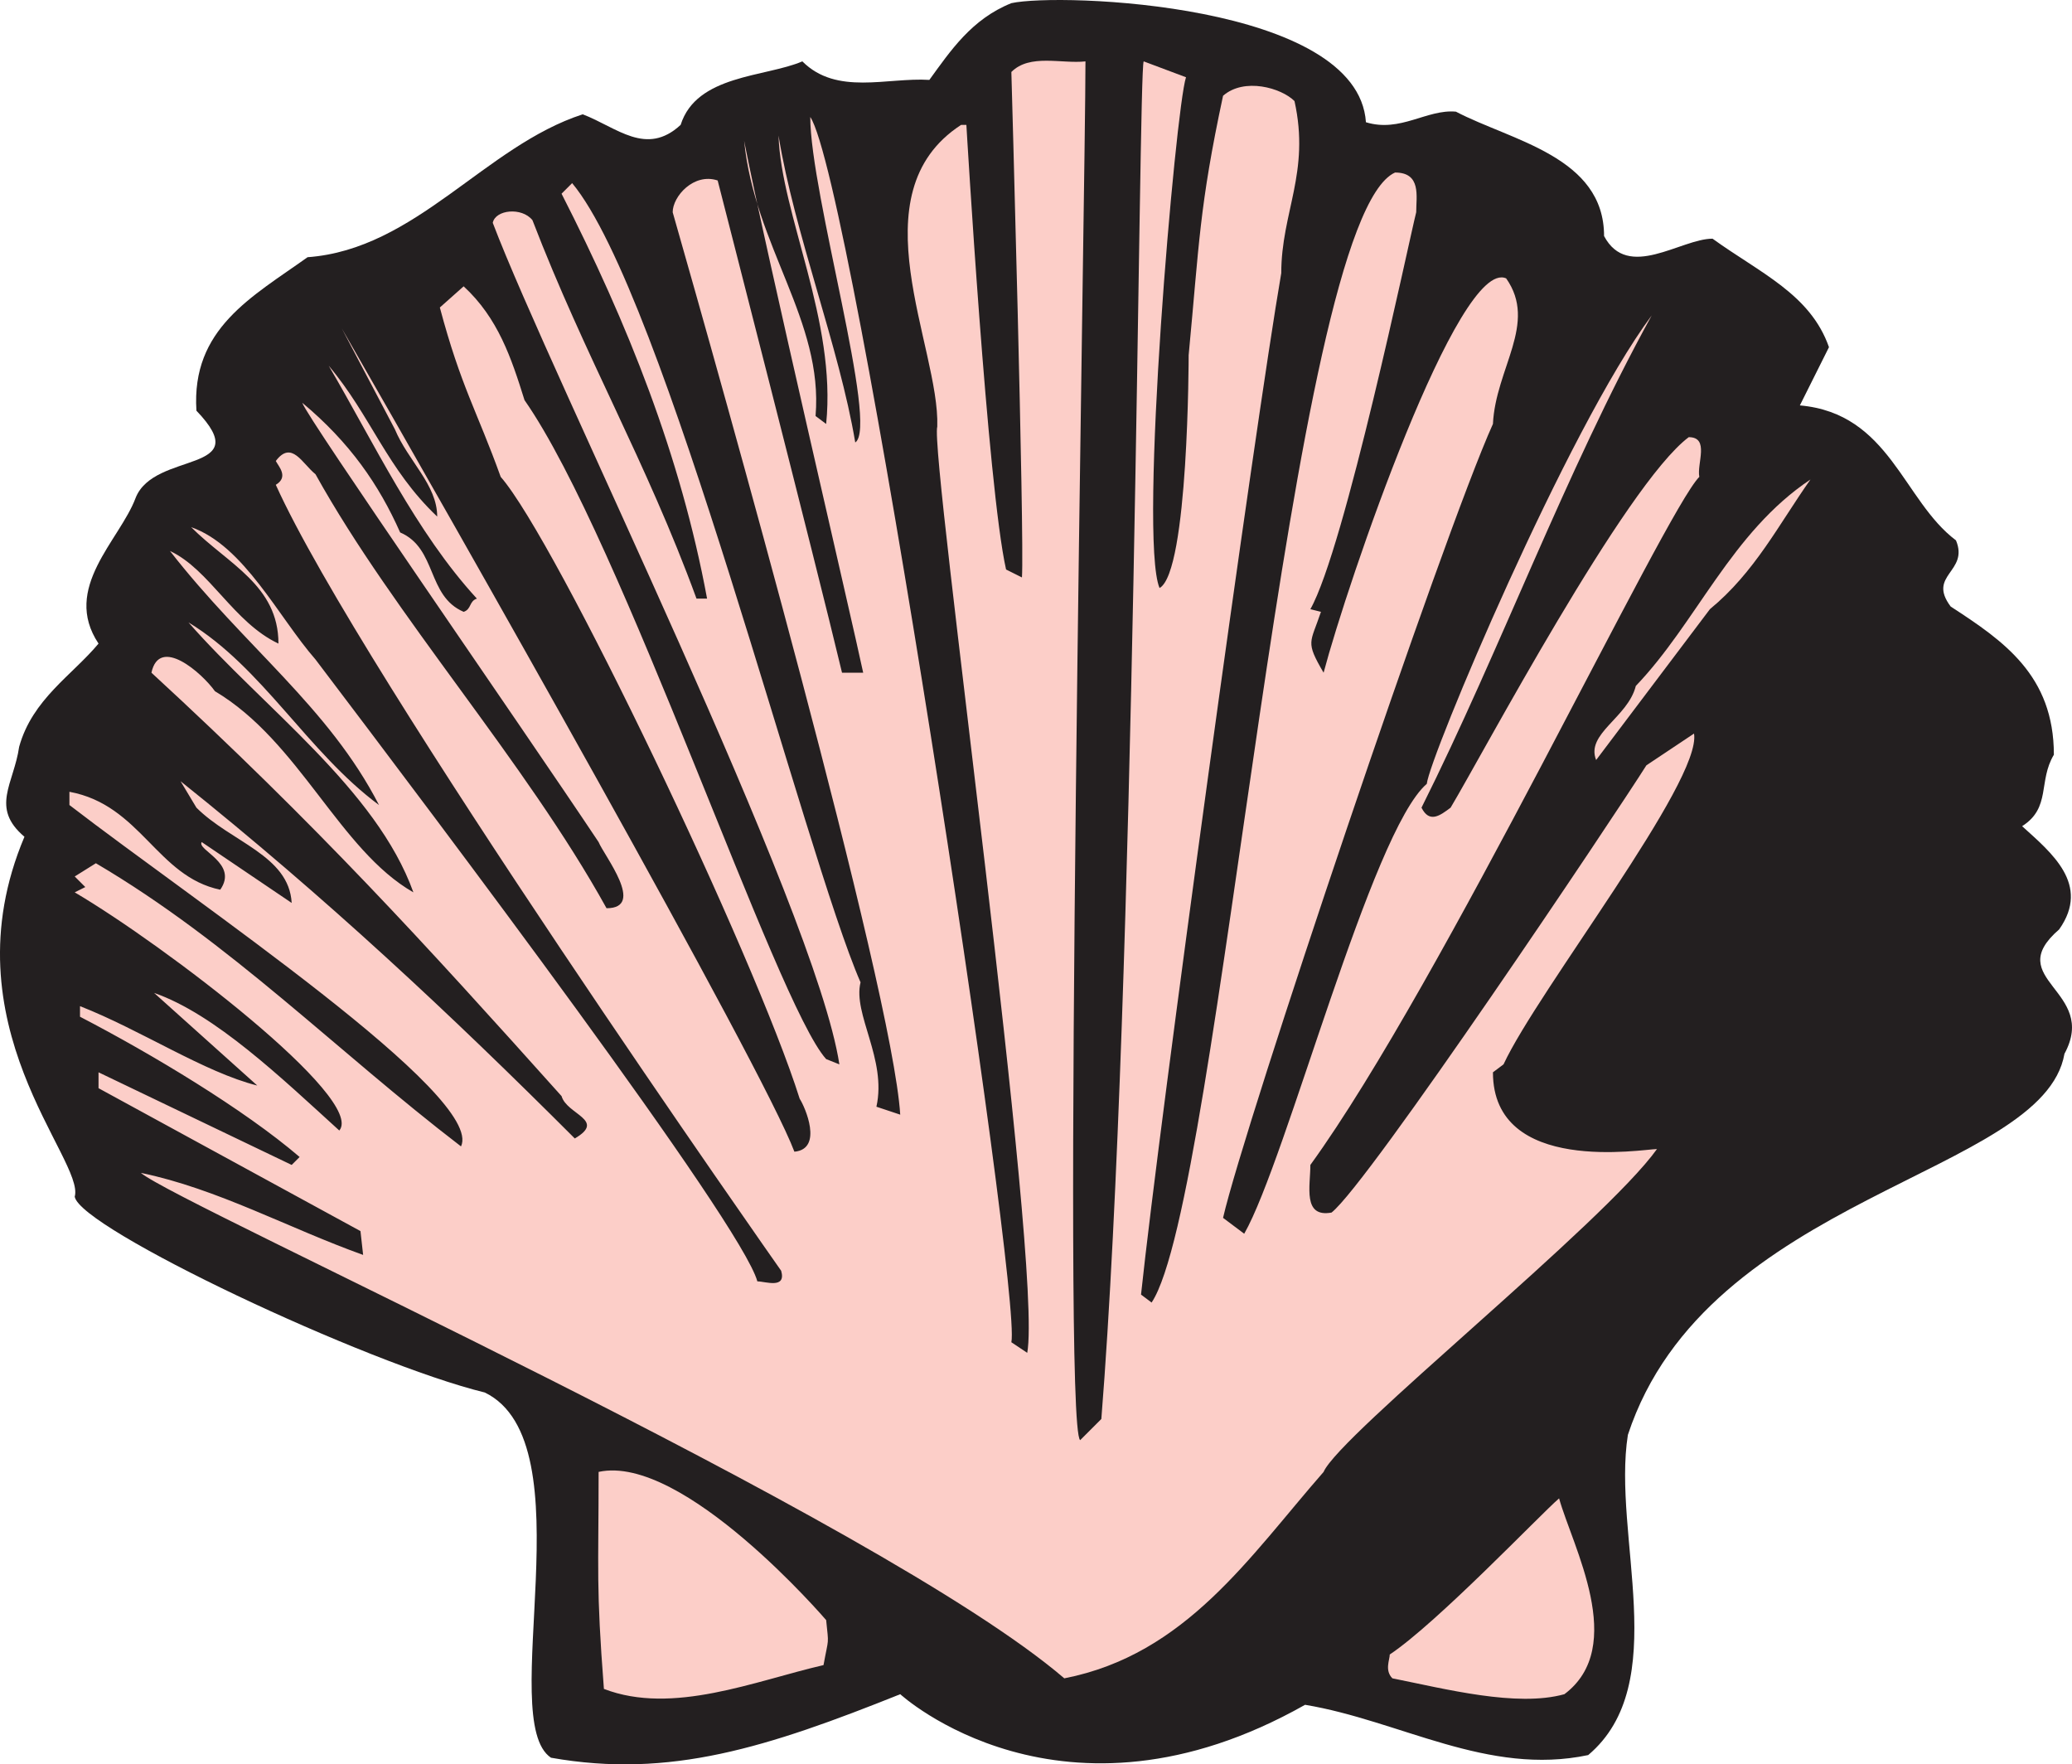
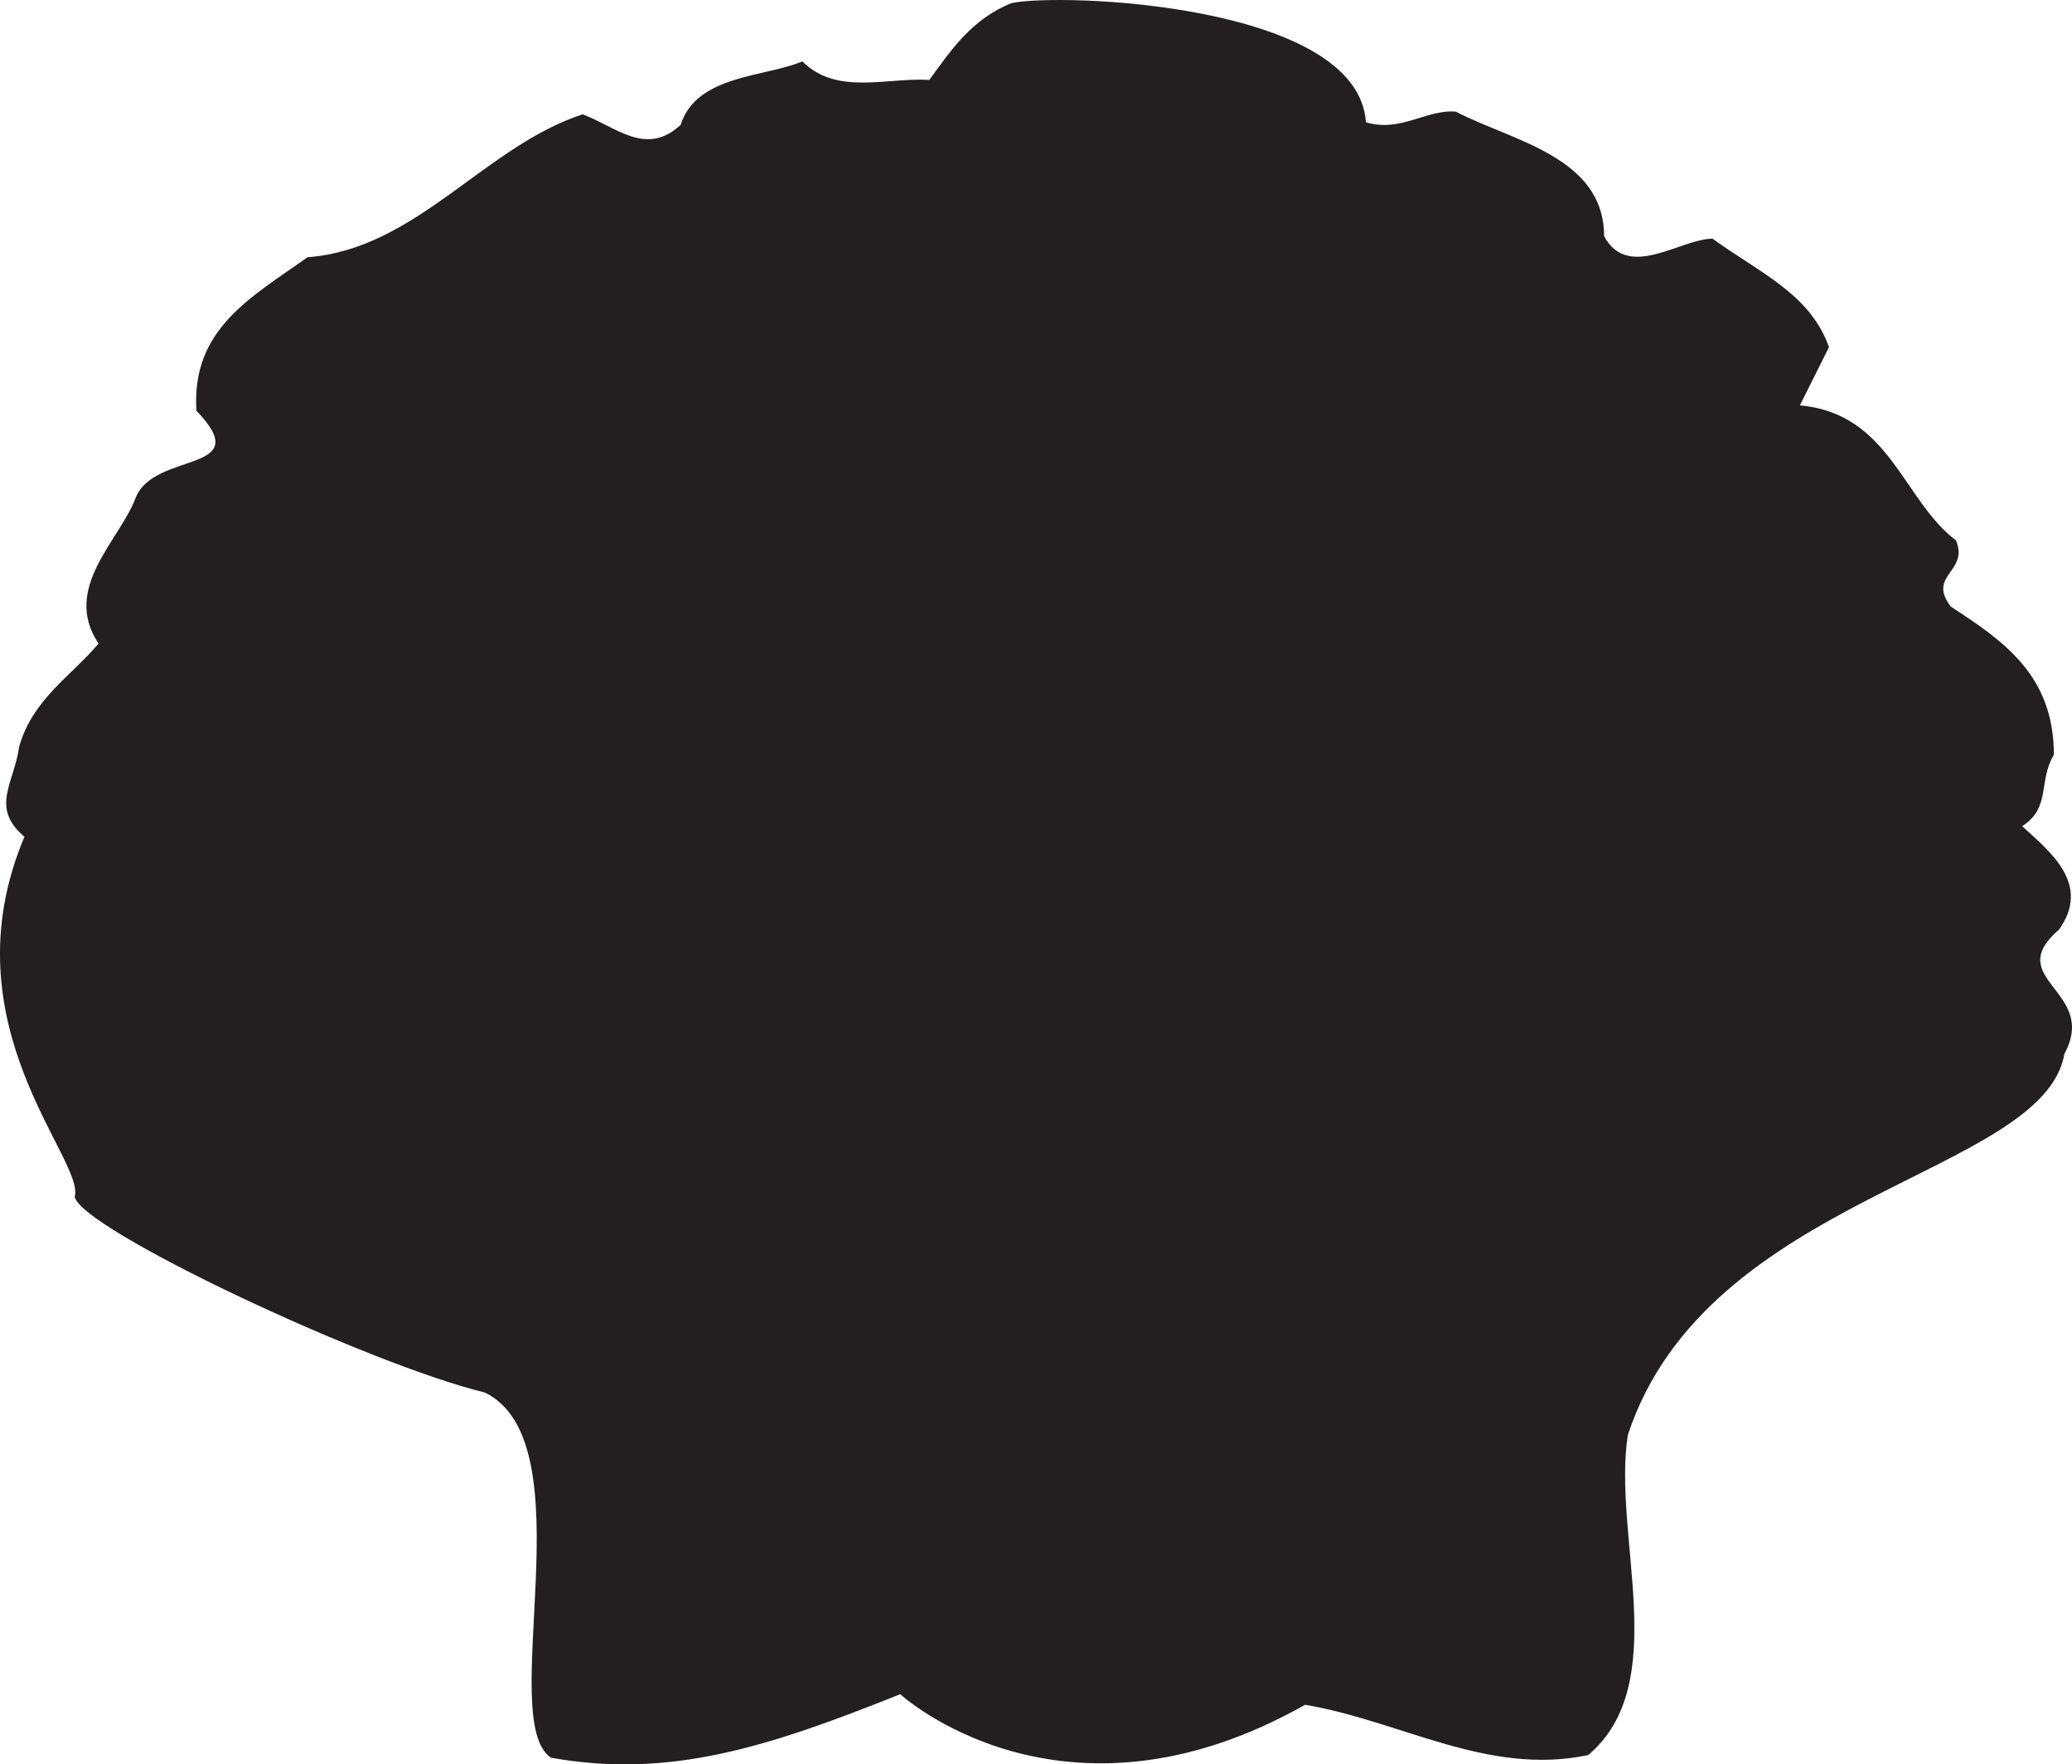
<svg xmlns="http://www.w3.org/2000/svg" width="587.316" height="500.022">
  <path fill="#231f20" fill-rule="evenodd" d="M387.18 34.643c9.75 3 17.25-3.75 25.5-3 15.75 8.25 42 12.75 42 35.25 6.75 12.75 21.75.75 30.75.75 13.5 9.75 27.75 15.75 33 30.75l-8.25 16.5c25.5 2.25 29.25 27 44.25 38.25 3.75 9-8.25 9.75-1.5 18.75 15 9.75 29.25 19.5 29.25 42-4.5 7.5-.75 15-9 20.25 8.25 7.5 19.5 16.5 10.5 29.25-16.5 14.25 11.25 17.25 1.5 35.25-6 34.5-101.25 39.75-123.75 108-4.5 28.5 12.75 70.5-11.25 90.75-28.5 6-53.25-9.75-80.25-14.25-69 39-114.75-3-114.75-3-37.5 15-65.25 24-99 18-15.75-10.5 10.5-89.25-18.75-103.5-33.75-8.25-114.75-46.5-116.25-55.5 3-10.5-36.75-48.75-14.25-102-9.75-8.25-3-15-1.5-25.5 3.75-13.5 15-20.25 22.5-29.25-10.5-15.75 6-29.25 10.5-41.25 5.25-13.5 34.5-6.75 17.25-24.75-1.5-23.25 15.75-32.25 31.5-43.5 30.75-2.25 50.25-31.5 78-40.5 9.75 3.75 18 12 27.75 3 4.5-14.25 24-13.5 34.5-18 9.75 9.75 24 4.5 36 5.25 6-8.25 12-17.25 23.25-21.75 13.5-3 98.25 0 100.5 33.75" />
-   <path fill="#fccec8" fill-rule="evenodd" d="M307.68 17.393c0 35.25-6.75 387-1.5 390.75l6-6c9.75-122.25 10.5-381.75 12-384.75l12 4.5c-3 9-13.5 130.5-7.5 144.75 8.25-4.5 8.25-66 8.25-66 3-31.5 3-42 9.75-73.5 6-5.25 16.5-2.25 20.25 1.5 4.5 20.25-3.75 31.5-3.75 48.75-7.5 43.5-34.5 240-39.75 289.5l3 2.25c19.5-29.25 39-306.75 69-320.25 7.5 0 6 6.75 6 11.25-2.25 9-20.25 95.25-30 112.5l3 .75c-3 9-4.5 8.25.75 17.25 6.75-25.5 38.25-117.75 51.75-111.75 9 12.75-3 25.5-3.75 41.25-14.25 31.5-70.5 198.75-76.5 225l6 4.5c12-21 36-114 51.75-127.5.75-7.5 39.75-100.5 63.75-132.75-24.75 45-42.75 94.5-65.25 139.5 2.25 4.5 5.25 2.25 8.25 0 9-15 49.5-91.5 67.5-105 6 0 2.25 7.5 3 11.25-9.75 9.75-72.75 143.25-110.25 195 0 6-2.25 15 6 13.5 10.5-8.25 80.25-112.5 89.25-126.75l13.5-9c2.25 13.5-44.25 72.75-54 93.75l-3 2.25c0 29.25 42.75 21.75 46.5 21.75-15 21-90 81-94.5 91.5-21 24-39 51.75-73.5 58.5-52.5-45-251.25-134.25-261.75-143.25 21.75 4.5 42 15.75 63 23.25l-.75-6.75-74.25-40.5v-4.5l54.75 26.25 2.25-2.25c-15.75-13.5-42-29.25-62.25-39.75v-3c17.25 6.75 35.25 18.75 50.25 22.5l-29.25-26.25c17.25 6 36 24 52.5 39 7.5-9-49.5-52.5-75-67.5l3-1.5-3-3 6-3.75c38.25 22.5 68.25 53.25 103.5 80.25 6.75-14.25-75-69-111-96.75v-3.75c20.25 3.75 24.75 24 42.75 27.75 5.25-7.5-6.75-11.25-5.25-13.5l25.5 17.25c-.75-13.5-17.25-17.25-27-27l-4.5-7.5c41.25 33 76.5 66 111.75 101.25 9-5.25-2.25-6.75-3.75-12-39-43.5-69-76.5-116.25-120 2.25-10.5 14.25 0 18 5.25 24 14.25 35.25 45 56.25 57-10.5-29.25-42.75-52.5-63.75-76.5 21 12.75 33.75 36.75 54 51.75-14.25-27.75-38.25-45-59.25-72 11.25 5.25 18 20.25 30.75 26.25 0-16.5-14.25-22.5-24.75-33 15 5.25 24.75 25.5 35.25 37.5 35.25 46.5 120.75 159.75 125.25 176.25 2.25 0 8.25 2.25 6.75-3 0 0-119.25-169.5-143.25-222.75 3.75-2.25.75-5.25 0-6.75 4.5-6 7.5.75 11.25 3.75 22.5 40.5 59.25 81 82.5 123 11.25 0-.75-15-2.25-18.75-22.5-33.75-82.5-120-84-124.5 13.5 11.25 21.75 23.25 27.75 36.75 10.5 4.5 7.5 18 18 22.5 2.25-.75 1.5-3 3.75-3.75-17.25-18.75-29.25-44.25-42-66 12 14.25 16.5 29.25 30.75 42.75 0-9-8.25-15.75-12-24.75l-15-28.5c31.5 54.75 119.25 209.25 128.25 233.25 8.25-.75 3-12.75 1.5-15-12.75-40.5-69-158.25-84.75-176.25-6.75-18.75-11.25-25.5-17.25-48l6.75-6c9.75 9 13.5 20.25 17.25 32.25 27.75 39.75 71.25 171 85.5 186.75l3.75 1.5c-6.75-44.25-81.75-195-98.25-238.5.75-3.75 8.25-4.5 11.25-.75 15 39 32.25 68.25 46.5 107.25h3c-7.5-40.5-22.5-78-41.25-114.75l3-3c26.25 31.5 66 190.5 81.75 226.5-2.25 9 7.5 21.75 4.5 35.25l6.75 2.25c-2.25-36-51-208.5-64.5-255.75 0-4.5 6-11.25 12.75-9 0 0 27.75 108 35.25 139.5h6c-3-14.25-27.75-120-33.75-150.75 3 30 22.5 51 20.25 78l3 2.25c3-29.25-12.75-59.25-13.5-81.75 4.5 27.75 17.25 60 21.75 87 6.75-4.5-12.75-70.5-12.75-92.25 12 18 60 333 57 347.25l4.5 3c4.5-24.75-27.75-255-25.5-262.5.75-22.5-23.25-66 6.75-85.5h1.5s6 102.75 11.25 126l4.5 2.25c.75-11.25-3-143.25-3-143.25 5.25-5.25 14.25-2.25 21-3" />
-   <path fill="#fccec8" fill-rule="evenodd" d="M513.18 135.893c-9 12.75-15.75 26.25-28.5 36.75l-32.25 42.75c-3-7.5 9-12 11.25-21 17.25-18 27-43.5 49.5-58.5m-279 323.25c.75 7.5.75 4.5-.75 12.75-19.5 4.5-42.75 14.25-62.25 6.75-2.25-29.25-1.5-33-1.5-61.5 24-5.25 64.5 42 64.5 42m209.25 21c-13.5 3.75-33.75-1.5-48.75-4.5-2.25-2.25-.75-5.25-.75-6.75 13.5-9 42.75-39.75 48-44.25 3.75 13.5 19.5 42 1.5 55.5" />
</svg>